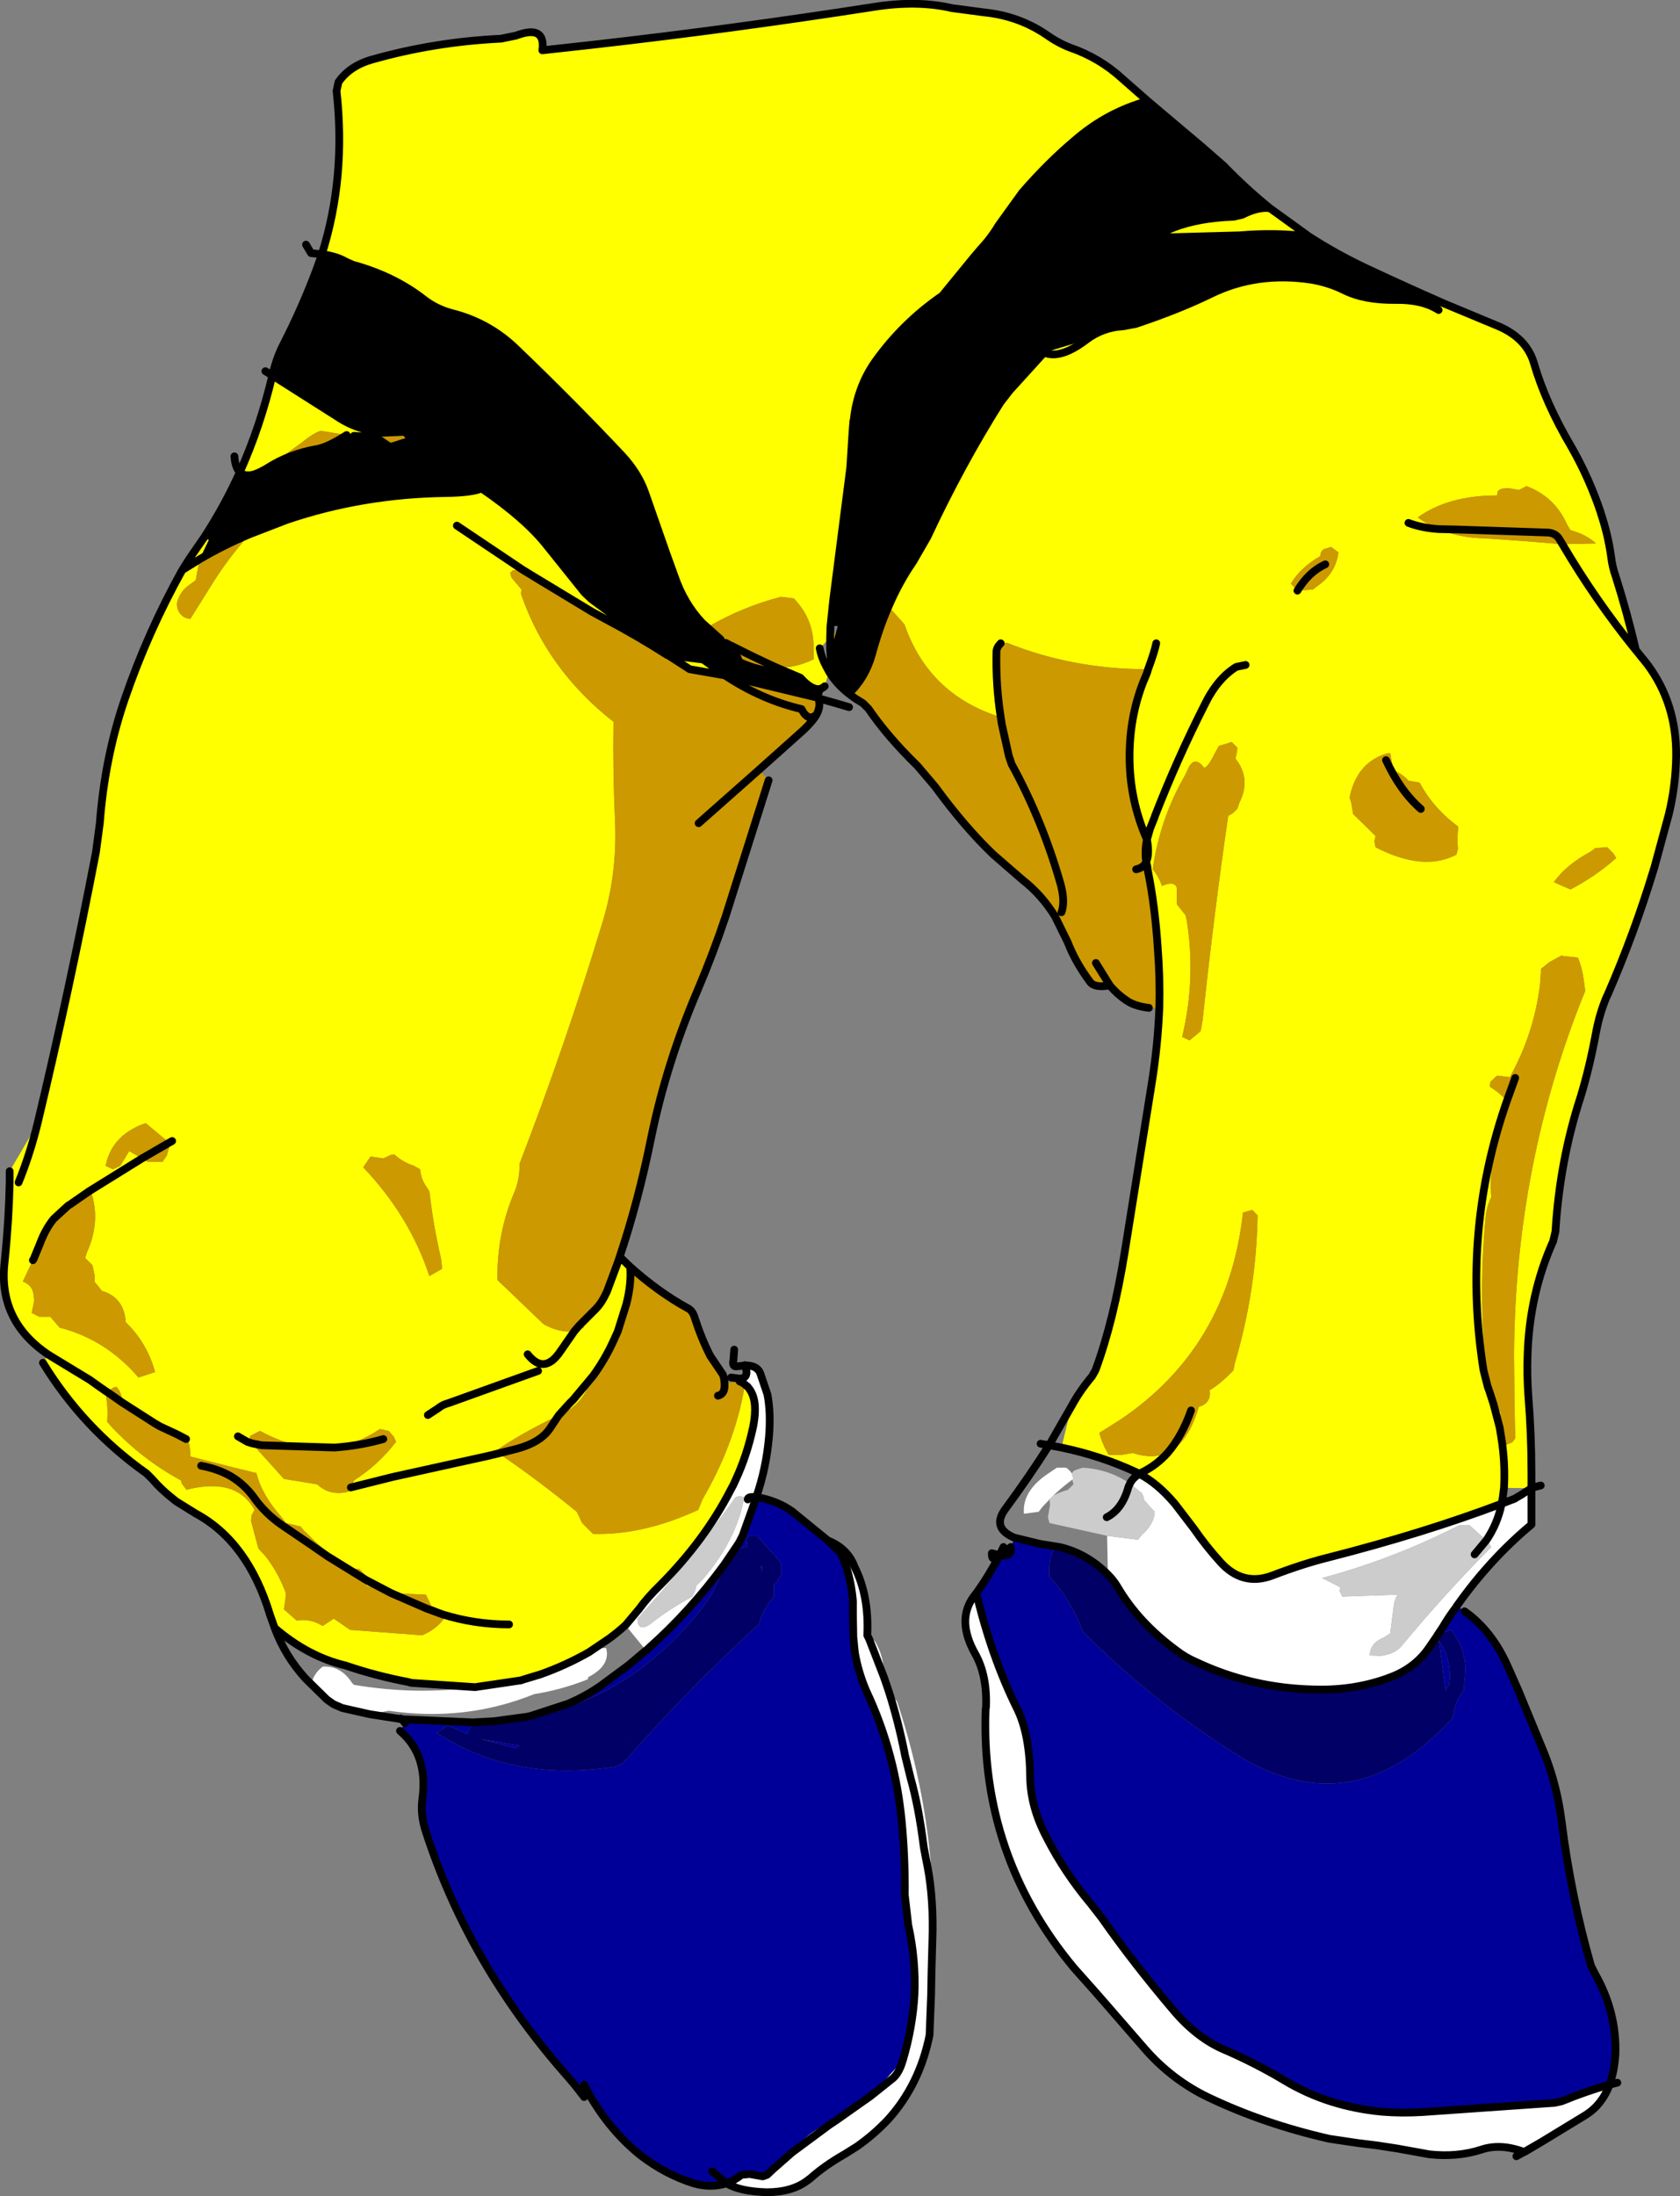
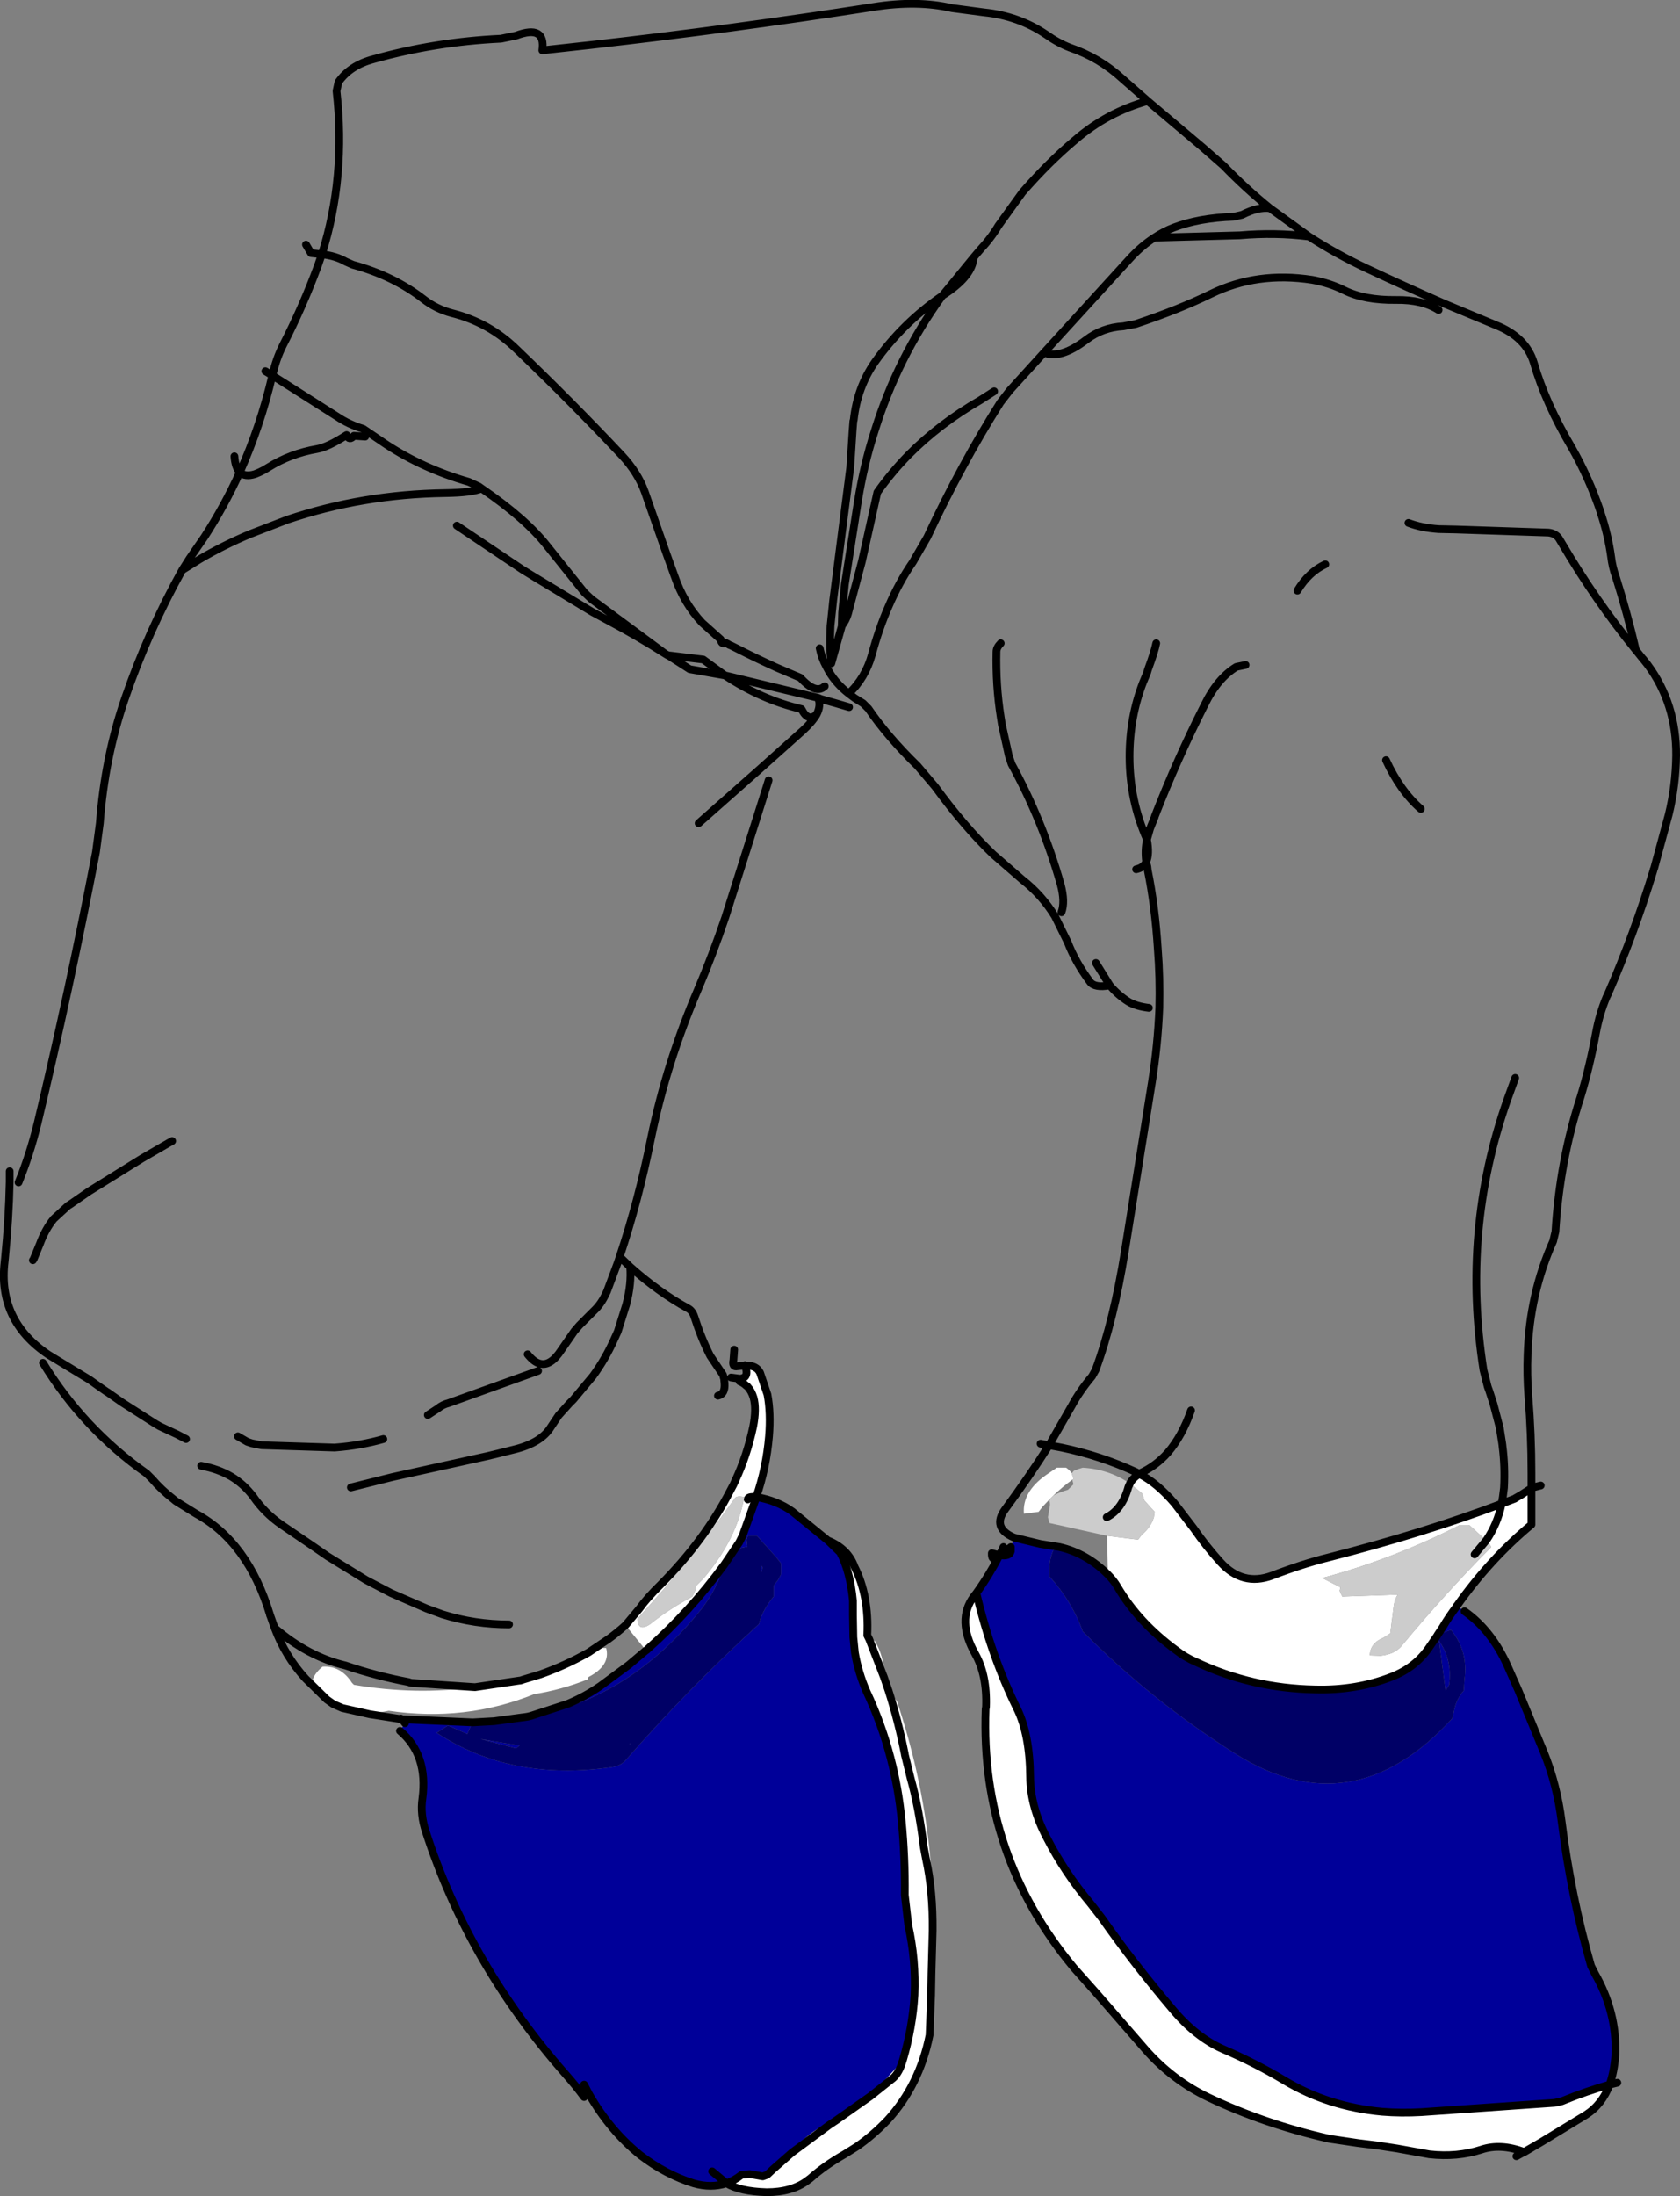
<svg xmlns="http://www.w3.org/2000/svg" height="283.7px" width="217.15px">
  <rect width="100%" height="100%" fill="#808080" stroke="none" />
  <g transform="matrix(1.0, 0.0, 0.0, 1.0, 150.3, 166.95)">
-     <path d="M35.65 -126.9 L36.1 -127.85 36.2 -127.8 43.05 -124.95 Q46.95 -123.4 47.95 -120.1 49.45 -114.9 52.85 -109.15 55.1 -105.2 56.6 -100.75 L56.6 -100.7 Q57.55 -97.9 57.95 -95.0 58.1 -93.7 58.55 -92.45 60.05 -87.7 61.15 -82.95 L61.2 -82.9 62.0 -81.9 62.05 -81.85 62.1 -81.8 62.65 -81.1 Q66.4 -76.05 66.35 -69.35 66.3 -65.45 65.4 -61.75 L63.5 -54.75 63.45 -54.65 63.4 -54.45 Q60.9 -46.25 57.5 -38.45 L57.35 -38.15 Q56.45 -36.0 56.0 -33.6 55.15 -29.0 54.0 -25.25 51.3 -16.95 50.75 -7.85 L50.45 -6.6 Q47.4 0.2 47.15 8.05 47.05 10.65 47.25 13.4 47.65 18.35 47.65 23.35 L47.65 25.3 44.1 25.25 43.95 26.45 43.8 27.3 Q33.75 31.1 21.4 34.25 18.15 35.05 14.1 36.6 10.3 38.0 7.45 34.85 5.55 32.75 4.0 30.5 L1.55 27.3 Q-0.75 24.6 -3.05 23.45 L-3.0 23.4 Q-0.9 22.45 0.65 20.7 -0.9 22.45 -3.0 23.4 L-3.05 23.45 -3.5 23.2 Q-8.05 21.1 -13.1 20.05 L-11.8 14.7 Q-10.75 12.75 -9.15 10.85 L-8.7 10.05 Q-6.35 3.7 -4.9 -5.35 L-1.4 -27.2 Q-0.65 -31.9 -0.45 -36.75 -0.35 -40.55 -0.65 -44.4 -1.0 -49.9 -1.95 -54.55 L-2.0 -55.0 -2.15 -55.6 Q-1.7 -56.6 -2.05 -58.5 L-1.65 -59.9 -1.05 -61.4 -1.05 -61.45 Q1.85 -68.9 5.4 -75.9 7.05 -79.3 9.5 -80.8 L10.7 -81.05 9.5 -80.8 Q7.05 -79.3 5.4 -75.9 1.85 -68.9 -1.05 -61.45 L-1.05 -61.4 -1.65 -59.9 -2.05 -58.5 Q-4.3 -63.6 -4.3 -69.2 -4.3 -74.3 -2.55 -78.8 L-2.05 -80.0 -1.55 -80.1 -1.8 -80.45 -1.9 -80.5 -2.0 -80.5 Q-11.65 -80.5 -20.1 -83.9 L-20.6 -83.9 -20.95 -83.9 -20.95 -83.85 Q-21.5 -83.3 -21.5 -82.75 -21.6 -78.45 -20.95 -74.3 -30.25 -77.2 -33.4 -86.3 L-35.45 -88.6 Q-34.1 -91.75 -32.3 -94.35 L-30.45 -97.55 Q-26.05 -106.95 -21.0 -114.95 L-19.8 -116.5 -15.35 -121.4 Q-13.25 -120.5 -9.9 -123.05 -13.25 -120.5 -15.35 -121.4 L-9.9 -123.05 Q-7.8 -124.65 -5.1 -124.8 L-3.5 -125.1 Q2.05 -126.95 6.25 -129.0 12.2 -131.9 19.3 -130.8 21.55 -130.4 23.45 -129.45 26.05 -128.15 30.15 -128.2 33.55 -128.25 35.65 -126.9 M-0.85 -83.85 Q-1.05 -82.8 -1.9 -80.5 -1.05 -82.8 -0.85 -83.85 M13.85 -140.05 L18.9 -136.4 Q14.55 -136.95 9.95 -136.55 L-1.1 -136.25 Q0.1 -137.05 1.4 -137.55 4.65 -138.8 9.15 -138.95 L10.25 -139.2 Q12.3 -140.25 13.85 -140.05 M-1.95 -153.9 Q-7.2 -152.45 -11.35 -148.85 -14.75 -146.0 -18.15 -142.1 L-21.25 -137.8 Q-22.2 -136.2 -23.6 -134.7 L-24.45 -133.7 Q-24.6 -131.35 -28.05 -129.05 L-28.5 -128.75 Q-33.6 -125.25 -37.2 -120.2 -39.5 -116.9 -39.95 -112.7 L-40.0 -112.55 -40.1 -111.25 -40.4 -106.55 -42.6 -89.45 -42.95 -86.1 -43.0 -84.6 -44.35 -83.2 Q-44.1 -81.95 -43.5 -80.85 L-43.15 -80.2 -43.7 -78.3 Q-44.85 -77.2 -46.85 -79.4 L-49.9 -80.7 Q-47.4 -80.65 -45.1 -81.8 L-45.15 -83.2 Q-45.05 -86.9 -47.7 -89.65 L-49.35 -89.85 Q-54.2 -88.6 -58.65 -86.05 -57.75 -84.65 -56.2 -83.75 L-56.5 -83.9 Q-57.05 -83.65 -57.15 -84.35 L-59.55 -86.5 Q-61.9 -89.0 -63.1 -92.5 L-64.15 -95.4 -66.95 -103.4 Q-67.85 -105.9 -69.95 -108.15 -76.3 -114.9 -83.55 -121.85 -87.1 -125.3 -91.9 -126.5 -93.95 -127.05 -95.55 -128.3 -99.4 -131.3 -104.7 -132.75 L-105.6 -133.15 Q-106.9 -133.9 -108.7 -134.1 -105.55 -144.05 -106.8 -155.2 L-106.55 -156.35 Q-105.05 -158.5 -102.05 -159.3 -94.05 -161.55 -85.55 -161.95 L-83.6 -162.35 Q-79.75 -163.8 -80.2 -160.45 L-73.85 -161.15 Q-55.7 -163.2 -37.4 -166.05 -31.75 -166.95 -27.25 -165.9 L-23.1 -165.35 Q-18.65 -164.9 -15.1 -162.5 -13.55 -161.4 -12.0 -160.8 -8.2 -159.5 -5.25 -156.8 L-1.95 -153.9 M51.65 -96.65 L56.0 -96.75 Q54.65 -97.95 52.7 -98.45 L52.25 -99.2 Q50.65 -102.8 47.0 -104.15 L46.05 -103.65 44.6 -103.9 44.15 -103.85 Q43.65 -103.85 43.3 -103.5 L43.2 -102.95 Q36.9 -102.95 32.95 -100.1 34.2 -99.2 35.65 -98.6 38.35 -97.45 41.75 -97.4 L46.65 -97.05 51.65 -96.65 Q55.95 -89.35 61.15 -82.95 55.95 -89.35 51.65 -96.65 M20.8 -96.0 Q20.4 -95.75 20.35 -95.1 17.85 -93.7 16.55 -91.55 L17.4 -90.65 19.4 -90.8 20.05 -91.3 Q22.35 -92.9 22.7 -95.6 L21.75 -96.3 20.8 -96.0 M52.7 -52.05 Q55.95 -53.75 58.6 -56.1 L58.25 -56.7 57.45 -57.5 56.0 -57.4 Q55.85 -57.45 55.8 -57.3 L55.25 -56.9 Q52.15 -55.25 50.55 -53.0 51.6 -52.5 52.7 -52.05 M33.2 -65.85 L31.75 -66.1 Q30.85 -67.1 29.6 -67.5 L29.65 -68.2 29.4 -69.65 28.9 -69.6 Q25.05 -68.4 24.15 -63.95 L24.35 -63.25 24.6 -61.8 27.5 -58.95 27.35 -58.25 27.5 -57.5 Q33.7 -54.3 37.95 -56.55 L38.15 -57.3 Q38.0 -58.65 38.2 -60.15 34.9 -62.6 33.2 -65.85 M9.65 -70.35 L8.9 -71.1 8.15 -70.85 7.25 -70.6 6.6 -69.4 Q5.85 -67.9 5.35 -67.75 4.05 -69.5 3.2 -67.5 L2.9 -66.85 Q1.25 -64.0 0.2 -60.95 -0.85 -57.9 -1.3 -54.65 -0.55 -53.75 -0.1 -52.5 1.45 -53.2 1.8 -52.3 L1.8 -51.55 1.8 -50.15 2.95 -48.7 3.1 -48.0 Q4.3 -40.5 2.5 -33.0 2.95 -32.8 3.45 -32.55 L4.9 -33.75 5.15 -35.2 Q6.55 -48.4 8.45 -61.55 L9.05 -61.9 9.65 -62.5 9.9 -63.25 Q11.45 -66.35 9.4 -68.95 L9.55 -69.65 9.65 -70.35 M0.65 20.7 Q3.3 19.4 4.65 14.8 6.3 14.3 6.05 12.65 7.6 11.7 9.15 10.05 L9.25 9.35 Q12.1 -0.2 12.25 -9.95 L11.55 -10.65 10.35 -10.3 10.35 -10.2 Q8.4 7.1 -5.5 16.45 L-8.2 18.15 Q-7.85 19.55 -7.0 21.0 L-5.35 21.0 -3.9 20.75 Q-1.3 21.6 0.65 20.7 M43.85 19.4 L43.9 19.75 43.9 19.8 Q44.25 22.5 44.1 25.25 44.25 22.5 43.9 19.8 L43.9 19.75 43.85 19.4 44.05 19.7 44.15 19.8 45.2 19.35 45.55 18.85 45.45 13.85 45.4 8.05 45.4 7.95 Q45.55 -16.7 54.6 -38.95 L54.4 -40.4 Q54.2 -41.95 53.65 -43.25 L51.75 -43.45 51.5 -43.5 49.95 -42.65 48.9 -41.8 48.75 -39.7 Q47.95 -33.35 44.85 -27.8 L43.2 -28.0 42.35 -27.2 42.25 -26.6 43.3 -25.85 44.5 -24.8 Q38.6 -8.0 41.45 10.05 L42.0 12.2 41.45 10.05 Q38.6 -8.0 44.5 -24.8 L44.85 -24.45 44.0 -22.45 Q42.1 -17.4 42.45 -12.3 41.8 -10.95 41.7 -9.45 40.7 1.4 42.0 12.2 L42.25 14.1 42.75 14.45 43.25 14.9 43.65 15.5 43.55 17.5 43.5 17.6 Q43.4 18.6 43.85 19.4 M42.75 14.45 L43.55 17.5 42.75 14.45 M31.75 -99.4 Q33.45 -98.75 35.65 -98.6 33.45 -98.75 31.75 -99.4 M-24.45 -133.7 L-28.5 -128.75 -24.45 -133.7 M-115.1 -118.45 L-106.75 -113.15 Q-105.2 -112.1 -103.35 -111.55 L-101.8 -110.5 -103.1 -110.55 -104.55 -110.65 -105.5 -110.75 -108.85 -111.3 Q-109.95 -110.9 -111.2 -109.85 L-116.15 -106.25 -117.15 -105.55 -117.35 -105.7 Q-118.65 -105.3 -119.3 -105.95 -116.65 -111.85 -115.1 -118.45 M-88.05 -103.85 Q-82.35 -99.95 -79.6 -96.45 L-74.75 -90.4 -73.85 -89.55 -64.25 -82.45 Q-67.85 -84.75 -71.9 -86.9 L-73.75 -87.9 -80.95 -92.25 -81.35 -92.6 -82.75 -93.35 -82.9 -93.45 -84.05 -93.25 -84.35 -92.95 -84.2 -92.35 -82.9 -90.8 -82.95 -90.2 Q-79.6 -80.45 -71.0 -73.7 -71.1 -67.3 -70.8 -60.85 -70.5 -53.95 -72.5 -47.55 -77.25 -31.9 -83.15 -16.6 -83.1 -14.6 -83.85 -12.85 -86.1 -7.55 -86.0 -1.6 L-80.05 4.1 Q-77.9 5.3 -76.05 5.0 L-74.8 4.55 -75.4 4.25 -73.65 2.5 -73.5 2.35 Q-72.6 1.5 -72.0 0.2 L-71.85 -0.1 -70.45 -3.85 -70.2 -4.6 -68.85 -3.3 Q-68.65 -1.15 -69.35 1.55 L-70.45 5.05 -70.95 6.15 Q-72.05 8.6 -73.65 10.8 L-74.2 12.05 Q-75.3 14.6 -77.75 15.75 L-78.1 15.9 Q-82.85 18.15 -86.25 20.5 L-85.85 20.8 Q-80.95 24.1 -75.75 28.35 L-75.05 29.8 -73.65 31.2 Q-67.2 31.4 -60.05 28.1 L-59.5 26.75 Q-55.35 19.6 -54.1 12.4 L-53.7 12.15 Q-53.15 12.75 -52.9 13.6 -52.5 15.05 -52.95 17.35 -53.75 21.1 -55.25 24.3 L-55.5 24.85 -55.9 25.6 Q-59.2 32.0 -64.9 37.75 -66.65 39.45 -67.65 40.85 L-69.45 43.0 Q-70.5 43.95 -71.6 44.75 L-74.2 46.5 Q-81.35 49.95 -88.9 51.0 L-97.1 50.45 -97.35 50.4 -97.45 50.35 Q-101.7 49.55 -105.65 48.2 -110.5 47.05 -114.8 43.35 L-115.35 41.8 -115.4 41.7 -115.4 41.65 Q-118.25 32.25 -124.95 28.6 L-127.45 27.05 -127.6 26.95 -127.9 26.7 Q-129.45 25.5 -130.65 24.1 L-131.35 23.4 Q-139.55 17.6 -144.75 9.1 L-144.05 8.05 Q-150.6 3.65 -149.7 -3.95 L-149.65 -4.45 Q-149.15 -9.45 -149.05 -14.25 L-149.05 -15.65 -145.45 -21.8 Q-141.35 -38.95 -137.9 -56.85 L-137.4 -60.6 Q-136.75 -69.15 -134.15 -76.7 -131.2 -85.3 -126.75 -93.3 L-124.5 -94.7 -126.75 -93.3 -125.8 -94.8 -123.9 -97.55 -123.3 -97.2 -124.5 -94.7 -125.0 -92.0 -125.95 -91.3 Q-127.05 -90.5 -127.4 -89.15 -127.55 -87.95 -126.55 -87.25 -126.2 -87.05 -125.7 -87.0 L-123.1 -91.15 Q-120.8 -94.9 -118.0 -97.95 L-113.2 -99.8 Q-103.45 -103.1 -92.75 -103.25 -89.3 -103.3 -88.05 -103.85 M-63.95 -82.3 L-59.4 -81.75 -56.6 -79.7 -61.15 -80.5 -63.95 -82.3 M-44.55 -76.8 L-44.2 -76.7 -44.2 -76.65 -44.55 -76.8 M-116.15 -106.25 Q-116.8 -105.9 -117.35 -105.7 -116.8 -105.9 -116.15 -106.25 M-91.25 -99.05 L-82.75 -93.35 -91.25 -99.05 M-147.9 -14.2 Q-146.45 -17.75 -145.45 -21.8 -146.45 -17.75 -147.9 -14.2 M-136.4 12.9 L-136.5 12.85 -137.65 12.05 -138.7 11.3 -143.15 8.6 -144.05 8.05 -143.15 8.6 -138.7 11.3 -137.65 12.05 -136.5 12.85 -136.4 12.9 -136.45 12.9 -136.65 13.15 Q-136.3 14.85 -136.45 16.7 L-135.9 17.35 Q-131.9 21.6 -126.9 24.3 L-126.8 24.7 -126.2 25.5 Q-119.75 23.85 -117.4 28.1 L-117.8 28.85 -117.85 29.55 -116.9 33.1 -116.1 33.95 Q-114.4 36.05 -113.35 38.85 L-113.4 39.55 -113.6 40.95 -111.95 42.4 Q-110.15 42.1 -108.6 43.1 L-107.15 42.15 -105.05 43.6 -95.75 44.3 Q-94.0 43.6 -92.9 42.15 L-93.1 41.6 Q-93.5 40.85 -94.55 40.5 L-95.25 39.05 -99.75 38.85 -103.0 37.15 -99.75 38.85 -102.9 37.9 -103.0 37.15 -103.15 36.45 -103.85 35.75 Q-104.7 35.75 -105.3 35.35 -108.3 33.6 -110.65 31.1 L-111.0 30.8 -111.45 30.25 -113.35 29.8 -113.9 29.05 Q-116.5 26.1 -117.15 23.35 L-119.15 22.85 -119.2 22.85 -125.7 21.2 -125.7 20.5 -125.95 19.1 -126.25 18.95 -127.4 18.35 -130.25 16.95 -134.55 14.2 -130.25 16.95 -134.55 14.8 -134.55 14.3 -134.55 14.2 Q-134.5 13.0 -135.25 12.2 L-135.65 12.3 -136.4 12.9 M-84.5 42.9 Q-88.95 42.9 -93.1 41.6 -88.95 42.9 -84.5 42.9 M-146.05 -4.15 L-147.35 -1.4 Q-145.95 -0.85 -145.95 0.55 -145.85 0.85 -145.9 1.2 L-146.2 2.65 -145.25 3.15 -143.8 3.15 -142.6 4.55 Q-136.6 6.1 -132.4 11.0 L-130.25 10.3 Q-131.3 6.5 -134.05 3.85 -134.25 0.65 -137.15 -0.2 L-137.45 -0.6 -138.1 -1.4 -138.05 -2.1 -138.35 -3.5 -139.3 -4.45 -139.05 -5.2 Q-137.25 -9.2 -138.55 -13.05 L-138.8 -13.05 -139.05 -13.0 -140.0 -12.8 -141.25 -11.35 -141.5 -11.2 -143.35 -9.5 Q-144.45 -8.15 -145.15 -6.25 L-145.95 -4.3 -145.15 -6.25 Q-144.45 -8.15 -143.35 -9.5 L-141.5 -11.2 -141.25 -11.35 Q-144.0 -8.1 -145.95 -4.3 L-146.05 -4.15 M-131.95 -17.3 L-138.8 -13.05 -131.95 -17.3 -131.2 -16.85 -129.3 -16.85 -128.75 -17.65 -128.35 -19.0 -128.5 -19.3 -128.7 -19.55 -131.45 -21.85 Q-132.3 -21.6 -133.0 -21.2 -136.0 -19.6 -136.65 -16.35 L-135.7 -15.9 -134.75 -16.35 -134.3 -17.1 -133.6 -18.25 -131.95 -17.3 M-128.05 -19.55 L-128.5 -19.3 -128.05 -19.55 M-102.4 -17.55 L-103.35 -16.15 Q-97.35 -9.85 -94.8 -2.1 L-93.15 -3.05 -93.3 -4.4 Q-94.3 -8.65 -94.8 -13.05 L-95.25 -13.75 Q-95.9 -14.7 -96.0 -15.9 L-96.8 -16.35 Q-98.3 -16.85 -99.3 -17.8 L-99.8 -17.75 -100.75 -17.3 -102.4 -17.55 M-20.7 -72.9 L-21.0 -72.85 -20.8 -73.35 -20.7 -72.9 M-55.6 -83.45 L-55.05 -83.2 -55.0 -83.15 -55.6 -83.45 M-82.1 8.0 Q-81.3 9.0 -80.55 9.2 -79.15 9.6 -77.75 7.45 L-76.05 5.0 -77.75 7.45 Q-79.15 9.6 -80.55 9.2 -81.3 9.0 -82.1 8.0 M-104.95 25.2 L-99.55 23.85 -87.3 21.15 -85.85 20.8 -87.3 21.15 -99.55 23.85 -104.95 25.2 -104.85 25.0 -104.55 24.3 Q-101.4 22.3 -99.1 19.3 L-99.4 18.65 -100.05 17.9 -101.2 17.65 Q-108.25 22.45 -116.7 17.9 L-117.95 18.55 -118.1 19.1 -117.75 19.5 -113.6 24.1 -109.3 24.8 Q-107.65 26.35 -105.25 25.75 L-104.95 25.2 M-119.55 18.6 L-118.35 19.3 -117.75 19.5 -118.35 19.3 -119.55 18.6 M-73.65 10.8 L-76.2 13.85 -76.7 14.35 -78.1 15.9 -76.7 14.35 -76.2 13.85 -73.65 10.8 M-80.75 10.15 L-92.3 14.3 Q-93.1 14.5 -93.7 15.0 L-95.0 15.85 -93.7 15.0 Q-93.1 14.5 -92.3 14.3 L-80.75 10.15" fill="#ffff00" fill-rule="evenodd" stroke="none" />
    <path d="M-3.05 23.45 Q-0.75 24.6 1.55 27.3 L4.0 30.5 Q5.55 32.75 7.45 34.85 10.3 38.0 14.1 36.6 18.15 35.05 21.4 34.25 33.75 31.1 43.8 27.3 L45.5 26.65 45.55 26.6 46.25 26.2 47.65 25.3 47.65 30.0 Q42.3 34.45 38.05 40.45 L38.0 40.5 38.0 40.55 Q37.0 41.85 36.15 43.3 L35.55 44.2 35.35 44.3 35.4 44.45 34.3 46.05 Q32.55 48.5 29.6 49.65 25.0 51.45 19.65 51.3 11.5 51.15 4.3 47.75 2.9 47.15 1.75 46.25 -3.15 42.65 -5.85 38.05 -6.35 37.2 -7.1 36.45 L-7.2 31.45 -3.2 31.95 -2.7 31.3 Q-1.55 30.35 -1.15 29.05 L-1.05 28.35 -1.65 27.7 -2.4 26.85 -2.5 26.45 -2.7 25.95 -4.25 24.7 Q-3.9 24.0 -3.05 23.45 M41.8 32.05 L39.6 30.05 39.15 30.05 38.4 30.05 Q29.65 34.5 20.6 36.9 L22.95 38.1 22.85 38.55 23.2 39.3 30.35 39.05 Q29.95 39.75 29.85 40.5 L29.4 44.05 28.55 44.6 Q26.8 45.3 26.75 46.9 L28.15 46.95 Q29.95 46.75 30.85 45.7 36.4 39.0 42.45 32.9 L42.1 32.3 41.8 32.05 Q43.25 29.95 43.8 27.3 43.25 29.95 41.8 32.05 M-24.1 38.85 Q-22.15 47.1 -18.8 53.85 -17.2 57.15 -17.15 62.6 -17.1 66.5 -15.0 70.45 -12.7 74.95 -9.3 79.0 L-7.9 80.8 Q-3.8 86.65 1.25 92.6 4.25 96.2 7.75 97.75 11.95 99.55 15.7 101.8 21.35 105.2 28.35 105.85 30.8 106.05 33.45 105.9 L50.65 104.7 51.55 104.5 Q54.85 103.15 57.75 102.35 56.8 104.9 54.7 106.25 L48.95 109.75 46.7 111.05 Q43.65 109.9 41.15 110.75 38.05 111.75 34.45 111.35 L30.3 110.6 27.7 110.2 25.25 109.9 21.55 109.35 Q13.15 107.45 5.9 104.0 1.2 101.75 -2.3 97.75 L-6.95 92.4 -8.65 90.45 -11.5 87.25 Q-23.6 72.7 -22.9 53.85 L-22.85 53.55 Q-22.7 49.45 -24.25 46.7 -26.7 42.35 -24.45 39.3 L-24.1 38.85 M-54.7 11.5 L-54.7 11.15 Q-53.4 11.1 -54.0 9.45 -52.5 9.4 -52.05 10.4 L-51.1 13.2 Q-50.65 15.6 -50.9 18.6 -51.25 22.7 -52.55 26.45 L-52.55 26.5 -52.6 26.65 -54.3 31.4 -54.75 32.3 -55.35 33.2 Q-56.1 33.55 -56.5 34.3 L-56.7 35.2 Q-61.1 41.2 -66.45 45.95 L-66.7 46.2 -66.8 46.25 -69.45 43.0 -67.65 40.85 Q-66.65 39.45 -64.9 37.75 -59.2 32.0 -55.9 25.6 L-55.5 24.85 -55.25 24.3 Q-53.75 21.1 -52.95 17.35 -52.5 15.05 -52.9 13.6 -53.15 12.75 -53.7 12.15 L-53.85 12.05 Q-54.2 11.7 -54.7 11.5 M-14.6 26.7 L-15.55 27.7 -16.05 28.35 -17.95 28.6 Q-18.2 25.8 -15.1 23.6 L-13.7 22.65 -12.95 22.65 -12.5 22.65 Q-12.05 22.95 -11.75 23.4 L-11.75 23.45 -11.55 24.1 -11.7 24.2 Q-13.0 25.15 -14.15 26.25 L-14.6 26.7 M-43.3 32.05 Q-40.7 33.1 -39.85 35.45 -37.95 39.2 -38.2 44.3 L-37.95 44.8 -37.25 45.0 Q-36.05 46.95 -36.05 49.3 L-36.05 49.7 -35.45 51.45 -34.9 52.15 -34.35 52.85 Q-28.6 70.15 -29.9 88.0 L-29.95 90.8 -30.15 95.95 Q-31.45 102.4 -35.55 106.9 -37.4 108.85 -39.55 110.35 L-39.85 110.65 Q-43.1 112.35 -45.8 114.7 L-45.95 114.75 Q-47.95 116.25 -51.2 116.25 -54.65 116.15 -56.4 115.1 -55.4 114.75 -54.45 114.0 L-53.4 113.9 -51.7 114.2 -51.15 114.0 -50.35 113.25 -47.9 111.1 -43.1 107.55 -42.2 106.95 -43.1 107.55 -47.9 111.1 Q-45.7 108.1 -42.2 106.95 L-37.8 103.85 -34.85 101.5 Q-34.2 100.9 -33.8 99.8 L-33.6 99.2 -33.8 99.8 Q-34.2 100.9 -34.85 101.5 L-37.8 103.85 -33.6 99.2 Q-32.35 95.0 -32.1 90.8 -31.9 86.25 -32.9 81.75 L-33.35 77.85 Q-33.3 73.0 -33.75 68.3 -34.15 64.1 -35.2 60.1 -36.35 55.7 -38.3 51.55 -39.35 49.15 -39.8 46.55 L-40.0 44.55 -39.8 46.55 Q-40.4 45.7 -40.05 44.65 L-40.0 44.55 -40.05 41.7 -40.05 39.85 Q-40.4 36.1 -41.7 33.6 L-43.3 32.05 M-102.5 54.5 Q-105.2 54.7 -107.65 53.35 L-108.05 52.6 -107.2 53.2 -106.05 53.7 -102.5 54.5 -106.05 53.7 -107.2 53.2 -108.05 52.6 -108.1 51.9 -110.0 50.5 Q-109.8 49.3 -108.6 48.35 -106.25 48.2 -104.8 50.45 L-104.55 50.7 Q-96.55 52.05 -88.9 51.0 L-83.15 50.15 -83.05 50.15 -82.6 50.0 -80.45 49.35 Q-77.2 48.2 -74.2 46.5 L-73.15 45.95 -72.45 45.95 -71.95 45.95 Q-71.35 48.2 -74.25 49.7 L-74.35 50.0 Q-77.75 51.35 -81.25 51.9 -90.15 55.5 -100.05 54.05 L-102.5 54.5 M-53.65 26.75 Q-53.65 26.35 -52.6 26.45 L-52.55 26.45 -52.6 26.45 Q-53.65 26.35 -53.65 26.75 M-74.2 46.5 Q-77.2 48.2 -80.45 49.35 L-82.6 50.0 -83.05 50.15 -83.15 50.15 -88.9 51.0 Q-81.35 49.95 -74.2 46.5 M-66.25 42.85 Q-63.8 40.9 -60.8 39.3 L-60.45 38.55 -60.3 37.9 -59.45 37.05 Q-55.1 32.0 -54.1 26.45 -55.1 26.2 -55.35 26.65 -61.25 34.9 -67.9 42.15 -67.85 43.95 -66.25 42.85 M-37.95 44.8 L-36.05 49.7 -37.95 44.8 M-29.9 88.0 L-29.75 82.45 Q-29.7 77.35 -30.6 73.25 L-30.9 71.65 Q-31.55 66.45 -32.6 62.75 L-33.35 59.7 -33.35 59.65 Q-34.2 55.35 -35.45 51.45 -34.2 55.35 -33.35 59.65 L-33.35 59.7 -32.6 62.75 Q-31.55 66.45 -30.9 71.65 L-30.6 73.25 Q-29.7 77.35 -29.75 82.45 L-29.9 88.0 M-45.95 114.75 L-45.55 114.45 Q-43.7 112.8 -41.15 111.35 L-39.55 110.35 -41.15 111.35 Q-43.7 112.8 -45.55 114.45 L-45.95 114.75" fill="#ffffff" fill-rule="evenodd" stroke="none" />
    <path d="M38.0 40.5 L39.0 41.2 Q42.55 43.7 44.6 48.35 L45.95 51.4 49.25 59.4 51.55 68.35 Q52.75 77.95 55.35 87.0 L55.85 88.0 Q58.7 93.0 58.5 98.45 58.35 100.65 57.75 102.35 54.85 103.15 51.55 104.5 L50.65 104.7 33.45 105.9 Q30.8 106.05 28.35 105.85 21.35 105.2 15.7 101.8 11.95 99.55 7.75 97.75 4.25 96.2 1.25 92.6 -3.8 86.65 -7.9 80.8 L-9.3 79.0 Q-12.7 74.95 -15.0 70.45 -17.1 66.5 -17.15 62.6 -17.2 57.15 -18.8 53.85 -22.15 47.1 -24.1 38.85 -22.45 36.55 -21.1 33.95 -19.8 34.15 -19.65 33.45 L-19.65 32.9 -19.15 31.7 -15.85 32.5 -13.35 32.9 -13.45 33.1 -14.15 33.3 Q-14.8 34.75 -14.65 36.7 -11.75 39.9 -10.35 43.8 -1.45 52.75 9.3 59.55 24.5 69.2 37.45 55.0 L37.6 54.3 Q37.85 52.65 38.9 51.45 L39.0 50.0 Q39.5 46.35 37.25 43.6 L35.55 44.2 36.15 43.3 Q37.0 41.85 38.0 40.55 L38.0 40.5 M37.0 50.7 L36.55 51.45 35.7 45.0 Q37.45 47.55 37.0 50.7 M-56.4 115.1 Q-58.4 115.75 -60.65 115.1 -64.3 113.95 -67.55 111.45 -71.45 108.3 -74.15 103.6 L-74.8 103.95 Q-75.95 102.4 -77.2 101.0 -89.7 86.8 -95.25 69.7 -96.0 67.45 -95.7 65.4 -94.95 59.75 -98.6 56.65 L-97.95 55.65 -98.3 55.2 -98.35 55.15 -98.3 55.15 -89.2 55.55 -89.4 55.9 -89.9 57.05 -92.4 55.95 -93.85 56.9 Q-84.25 63.2 -71.3 61.35 -70.05 61.2 -69.35 60.35 -61.4 51.25 -52.2 42.85 L-52.0 42.15 Q-51.4 40.6 -50.3 39.3 L-50.3 38.6 -50.3 37.9 -49.7 37.1 -49.35 36.45 -49.35 35.75 -49.35 35.0 -49.9 34.3 -52.45 31.45 -52.95 31.45 -53.65 31.45 -53.8 31.95 -53.7 32.85 -55.35 33.2 -54.75 32.3 -54.3 31.4 -52.6 26.65 -52.55 26.5 -52.55 26.45 -52.5 26.45 Q-49.85 26.9 -47.9 28.3 L-43.3 32.05 -41.7 33.6 Q-40.4 36.1 -40.05 39.85 L-40.05 41.7 -40.0 44.55 -40.05 44.65 Q-40.4 45.7 -39.8 46.55 -39.35 49.15 -38.3 51.55 -36.35 55.7 -35.2 60.1 -34.15 64.1 -33.75 68.3 -33.3 73.0 -33.35 77.85 L-32.9 81.75 Q-31.9 86.25 -32.1 90.8 -32.35 95.0 -33.6 99.2 L-37.8 103.85 -42.2 106.95 Q-45.7 108.1 -47.9 111.1 L-50.35 113.25 -51.15 114.0 -51.7 114.2 -53.4 113.9 -54.45 114.0 Q-55.4 114.75 -56.4 115.1 L-57.35 114.3 -58.25 113.55 -57.35 114.3 -56.4 115.1 M-66.8 46.25 L-66.7 46.2 -66.45 45.95 Q-61.1 41.2 -56.7 35.2 -57.6 38.25 -59.55 40.8 -69.25 53.0 -82.7 54.9 L-82.35 54.85 -82.05 54.8 -81.65 54.7 -76.9 53.15 Q-74.65 52.2 -72.7 50.85 L-69.05 48.15 -66.8 46.25 M-68.95 58.35 L-68.85 58.25 -68.85 58.35 -68.95 58.35 M-51.95 35.3 L-51.75 35.5 -51.85 36.15 -51.95 35.3 M-83.15 58.55 L-83.6 58.9 -88.2 57.7 -83.15 58.55 M-74.8 102.35 L-74.15 103.6 -74.8 102.35" fill="#000099" fill-rule="evenodd" stroke="none" />
    <path d="M-7.1 36.45 Q-6.35 37.2 -5.85 38.05 -3.15 42.65 1.75 46.25 2.9 47.15 4.3 47.75 11.5 51.15 19.65 51.3 25.0 51.45 29.6 49.65 32.55 48.5 34.3 46.05 L35.4 44.45 35.55 44.2 35.4 44.45 35.35 44.3 35.55 44.2 37.25 43.6 Q39.5 46.35 39.0 50.0 L38.9 51.45 Q37.85 52.65 37.6 54.3 L37.45 55.0 Q24.5 69.2 9.3 59.55 -1.45 52.75 -10.35 43.8 -11.75 39.9 -14.65 36.7 -14.8 34.75 -14.15 33.3 L-13.45 33.1 -13.35 32.9 Q-9.85 33.7 -7.1 36.45 M37.0 50.7 Q37.45 47.55 35.7 45.0 L36.55 51.45 37.0 50.7 M-55.35 33.2 L-53.7 32.85 -53.8 31.95 -53.65 31.45 -52.95 31.45 -52.45 31.45 -49.9 34.3 -49.35 35.0 -49.35 35.75 -49.35 36.45 -49.7 37.1 -50.3 37.9 -50.3 38.6 -50.3 39.3 Q-51.4 40.6 -52.0 42.15 L-52.2 42.85 Q-61.4 51.25 -69.35 60.35 -70.05 61.2 -71.3 61.35 -84.25 63.2 -93.85 56.9 L-92.4 55.95 -89.9 57.05 -89.4 55.9 -89.2 55.55 -86.45 55.4 -82.75 54.9 -86.45 55.4 -89.2 55.55 -89.1 55.25 -82.75 54.9 -82.7 54.9 Q-69.25 53.0 -59.55 40.8 -57.6 38.25 -56.7 35.2 L-56.5 34.3 Q-56.1 33.55 -55.35 33.2 L-56.7 35.2 -55.35 33.2 M-51.95 35.3 L-51.85 36.15 -51.75 35.5 -51.95 35.3 M-68.95 58.35 L-68.85 58.35 -68.85 58.25 -68.95 58.35 M-83.15 58.55 L-88.2 57.7 -83.6 58.9 -83.15 58.55" fill="#000066" fill-rule="evenodd" stroke="none" />
-     <path d="M-35.45 -88.6 L-33.4 -86.3 Q-30.25 -77.2 -20.95 -74.3 -21.6 -78.45 -21.5 -82.75 -21.5 -83.3 -20.95 -83.85 L-20.95 -83.9 -20.6 -83.9 -20.1 -83.9 Q-11.65 -80.5 -2.0 -80.5 L-1.9 -80.5 -2.05 -80.0 -1.9 -80.5 -1.8 -80.45 -1.55 -80.1 -2.05 -80.0 -2.55 -78.8 Q-4.3 -74.3 -4.3 -69.2 -4.3 -63.6 -2.05 -58.5 -2.35 -57.1 -2.15 -55.6 L-2.0 -55.0 -1.95 -54.55 Q-1.0 -49.9 -0.65 -44.4 -0.35 -40.55 -0.45 -36.75 L-1.8 -36.75 Q-3.45 -36.95 -4.45 -37.55 -5.8 -38.4 -6.85 -39.65 -8.8 -39.3 -9.4 -40.1 -11.3 -42.65 -12.3 -45.25 L-13.95 -48.6 Q-15.65 -51.35 -18.15 -53.3 L-21.95 -56.6 Q-25.65 -60.15 -29.45 -65.35 L-31.7 -68.0 Q-35.6 -71.8 -38.05 -75.4 L-38.75 -76.1 -39.8 -76.75 -40.6 -77.35 Q-38.45 -79.35 -37.6 -82.4 -36.7 -85.75 -35.45 -88.6 M-41.45 -87.8 L-40.7 -87.65 Q-40.95 -86.8 -41.5 -86.1 L-41.45 -87.8 M35.65 -98.6 Q34.2 -99.2 32.95 -100.1 36.9 -102.95 43.2 -102.95 L43.3 -103.5 Q43.65 -103.85 44.15 -103.85 L44.6 -103.9 46.05 -103.65 47.0 -104.15 Q50.65 -102.8 52.25 -99.2 L52.7 -98.45 Q54.65 -97.95 56.0 -96.75 L51.65 -96.65 51.2 -97.4 Q50.75 -98.05 49.85 -98.15 L37.95 -98.55 35.65 -98.6 37.95 -98.55 49.85 -98.15 Q50.75 -98.05 51.2 -97.4 L51.65 -96.65 46.65 -97.05 41.75 -97.4 Q38.35 -97.45 35.65 -98.6 M52.7 -52.05 Q51.6 -52.5 50.55 -53.0 52.15 -55.25 55.25 -56.9 L55.8 -57.3 Q55.85 -57.45 56.0 -57.4 L57.45 -57.5 58.25 -56.7 58.6 -56.1 Q55.95 -53.75 52.7 -52.05 M20.8 -96.0 L21.75 -96.3 22.7 -95.6 Q22.35 -92.9 20.05 -91.3 L19.4 -90.8 17.4 -90.65 16.55 -91.55 Q17.85 -93.7 20.35 -95.1 20.4 -95.75 20.8 -96.0 M9.65 -70.35 L9.55 -69.65 9.4 -68.95 Q11.45 -66.35 9.9 -63.25 L9.65 -62.5 9.05 -61.9 8.45 -61.55 Q6.55 -48.4 5.15 -35.2 L4.9 -33.75 3.45 -32.55 Q2.95 -32.8 2.5 -33.0 4.3 -40.5 3.1 -48.0 L2.95 -48.7 1.8 -50.15 1.8 -51.55 1.8 -52.3 Q1.45 -53.2 -0.1 -52.5 -0.55 -53.75 -1.3 -54.65 -0.85 -57.9 0.2 -60.95 1.25 -64.0 2.9 -66.85 L3.2 -67.5 Q4.05 -69.5 5.35 -67.75 5.85 -67.9 6.6 -69.4 L7.25 -70.6 8.15 -70.85 8.9 -71.1 9.65 -70.35 M33.2 -65.85 Q34.9 -62.6 38.2 -60.15 38.0 -58.65 38.15 -57.3 L37.95 -56.55 Q33.7 -54.3 27.5 -57.5 L27.35 -58.25 27.5 -58.95 24.6 -61.8 24.35 -63.25 24.15 -63.95 Q25.05 -68.4 28.9 -69.6 L29.4 -69.65 29.65 -68.2 29.6 -67.5 Q30.85 -67.1 31.75 -66.1 L33.2 -65.85 M21.0 -94.05 Q18.85 -93.05 17.4 -90.65 18.85 -93.05 21.0 -94.05 M33.35 -62.45 Q30.7 -64.75 28.85 -68.75 30.7 -64.75 33.35 -62.45 M0.65 20.7 Q-1.3 21.6 -3.9 20.75 L-5.35 21.0 -7.0 21.0 Q-7.85 19.55 -8.2 18.15 L-5.5 16.45 Q8.4 7.1 10.35 -10.2 L10.35 -10.3 11.55 -10.65 12.25 -9.95 Q12.1 -0.2 9.25 9.35 L9.15 10.05 Q7.6 11.7 6.05 12.65 6.3 14.3 4.65 14.8 3.3 19.4 0.65 20.7 2.5 18.55 3.65 15.25 2.5 18.55 0.65 20.7 M43.85 19.4 Q43.4 18.6 43.5 17.6 L43.55 17.5 43.85 19.4 43.55 17.5 43.65 15.5 43.25 14.9 42.75 14.45 42.25 14.1 42.0 12.2 42.2 12.75 42.75 14.45 42.2 12.75 42.0 12.2 Q40.7 1.4 41.7 -9.45 41.8 -10.95 42.45 -12.3 42.1 -17.4 44.0 -22.45 L44.85 -24.45 44.5 -24.8 43.3 -25.85 42.25 -26.6 42.35 -27.2 43.2 -28.0 44.85 -27.8 Q47.95 -33.35 48.75 -39.7 L48.9 -41.8 49.95 -42.65 51.5 -43.5 51.75 -43.45 53.65 -43.25 Q54.2 -41.95 54.4 -40.4 L54.6 -38.95 Q45.55 -16.7 45.4 7.95 L45.4 8.05 45.45 13.85 45.55 18.85 45.2 19.35 44.15 19.8 44.05 19.7 43.85 19.4 M45.55 -27.7 L45.15 -26.6 44.5 -24.8 45.15 -26.6 45.55 -27.7 M-56.2 -83.75 Q-57.75 -84.65 -58.65 -86.05 -54.2 -88.6 -49.35 -89.85 L-47.7 -89.65 Q-45.05 -86.9 -45.15 -83.2 L-45.1 -81.8 Q-47.4 -80.65 -49.9 -80.7 -52.65 -81.95 -55.0 -83.15 -52.65 -81.95 -49.9 -80.7 -52.1 -80.8 -54.35 -81.8 L-54.65 -82.5 -55.0 -83.15 -55.05 -83.2 -55.6 -83.45 -55.7 -83.5 -55.8 -83.55 -56.05 -83.65 -56.2 -83.75 M-101.8 -110.5 L-98.35 -110.65 Q-98.15 -110.75 -97.9 -110.35 L-100.4 -109.55 -101.8 -110.5 M-64.25 -82.45 L-63.95 -82.3 -64.0 -82.3 -64.25 -82.45 -64.0 -82.3 -63.95 -82.3 -61.15 -80.5 -56.6 -79.7 -44.55 -76.8 Q-44.15 -75.8 -44.75 -74.65 -45.85 -73.65 -46.7 -75.35 -51.85 -76.55 -56.6 -79.7 -51.85 -76.55 -46.7 -75.35 -45.85 -73.65 -44.75 -74.65 -45.3 -73.7 -46.55 -72.55 L-52.2 -67.5 -60.0 -60.6 -52.2 -67.5 -50.95 -66.15 -56.55 -48.45 Q-58.15 -43.7 -60.1 -39.1 -64.15 -29.65 -66.15 -19.9 -67.8 -11.75 -70.2 -4.6 L-70.45 -3.85 -71.85 -0.1 -72.0 0.2 Q-72.6 1.5 -73.5 2.35 L-73.65 2.5 -75.4 4.25 -74.8 4.55 -76.05 5.0 Q-77.9 5.3 -80.05 4.1 L-86.0 -1.6 Q-86.1 -7.55 -83.85 -12.85 -83.1 -14.6 -83.15 -16.6 -77.25 -31.9 -72.5 -47.55 -70.5 -53.95 -70.8 -60.85 -71.1 -67.3 -71.0 -73.7 -79.6 -80.45 -82.95 -90.2 L-82.9 -90.8 -84.2 -92.35 -84.35 -92.95 -84.05 -93.25 -82.9 -93.45 -82.75 -93.35 -81.35 -92.6 -80.95 -92.25 -73.75 -87.9 -71.9 -86.9 Q-67.85 -84.75 -64.25 -82.45 M-116.15 -106.25 L-111.2 -109.85 Q-109.95 -110.9 -108.85 -111.3 L-105.5 -110.75 -104.55 -110.65 Q-105.15 -109.95 -105.5 -110.75 -107.9 -109.2 -109.3 -108.95 -112.8 -108.35 -115.65 -106.55 L-116.15 -106.25 M-124.5 -94.7 Q-121.45 -96.5 -118.0 -97.95 -120.8 -94.9 -123.1 -91.15 L-125.7 -87.0 Q-126.2 -87.05 -126.55 -87.25 -127.55 -87.95 -127.4 -89.15 -127.05 -90.5 -125.95 -91.3 L-125.0 -92.0 -124.5 -94.7 M-136.4 12.9 L-135.65 12.3 -135.25 12.2 Q-134.5 13.0 -134.55 14.2 L-136.4 12.9 -134.55 14.2 -134.55 14.3 -134.55 14.8 -130.25 16.95 -127.4 18.35 -126.25 18.95 -125.95 19.1 -125.7 20.5 -125.7 21.2 -119.2 22.85 -119.15 22.85 -117.15 23.35 Q-116.5 26.1 -113.9 29.05 L-113.35 29.8 -111.45 30.25 -111.0 30.8 -110.65 31.1 Q-108.3 33.6 -105.3 35.35 -104.7 35.75 -103.85 35.75 L-103.15 36.45 -103.0 37.15 -107.95 34.1 -110.05 32.65 -113.95 30.0 Q-116.1 28.5 -117.55 26.4 -118.75 24.8 -120.4 23.8 -122.1 22.8 -124.3 22.4 -122.1 22.8 -120.4 23.8 -118.75 24.8 -117.55 26.4 -116.1 28.5 -113.95 30.0 L-110.05 32.65 -107.95 34.1 -103.0 37.15 -102.9 37.9 -99.75 38.85 -95.25 39.05 -94.55 40.5 Q-93.5 40.85 -93.1 41.6 L-95.15 40.85 -99.75 38.85 -95.15 40.85 -93.1 41.6 -92.9 42.15 Q-94.0 43.6 -95.75 44.3 L-105.05 43.6 -107.15 42.15 -108.6 43.1 Q-110.15 42.1 -111.95 42.4 L-113.6 40.95 -113.4 39.55 -113.35 38.85 Q-114.4 36.05 -116.1 33.95 L-116.9 33.1 -117.85 29.55 -117.8 28.85 -117.4 28.1 Q-119.75 23.85 -126.2 25.5 L-126.8 24.7 -126.9 24.3 Q-131.9 21.6 -135.9 17.35 L-136.45 16.7 Q-136.3 14.85 -136.65 13.15 L-136.45 12.9 -136.4 12.9 M-138.8 -13.05 L-138.55 -13.05 Q-137.25 -9.2 -139.05 -5.2 L-139.3 -4.45 -138.35 -3.5 -138.05 -2.1 -138.1 -1.4 -137.45 -0.6 -137.15 -0.2 Q-134.25 0.65 -134.05 3.85 -131.3 6.5 -130.25 10.3 L-132.4 11.0 Q-136.6 6.1 -142.6 4.55 L-143.8 3.15 -145.25 3.15 -146.2 2.65 -145.9 1.2 Q-145.85 0.85 -145.95 0.55 -145.95 -0.85 -147.35 -1.4 L-146.05 -4.15 -145.95 -4.3 Q-144.0 -8.1 -141.25 -11.35 L-140.0 -12.8 -139.05 -13.0 -138.8 -13.05 -141.25 -11.35 -138.8 -13.05 M-131.95 -17.3 L-133.6 -18.25 -134.3 -17.1 -134.75 -16.35 -135.7 -15.9 -136.65 -16.35 Q-136.0 -19.6 -133.0 -21.2 -132.3 -21.6 -131.45 -21.85 L-128.7 -19.55 -128.5 -19.3 -128.35 -19.0 -128.75 -17.65 -129.3 -16.85 -131.2 -16.85 -131.95 -17.3 -128.5 -19.3 -131.95 -17.3 M-102.4 -17.55 L-100.75 -17.3 -99.8 -17.75 -99.3 -17.8 Q-98.3 -16.85 -96.8 -16.35 L-96.0 -15.9 Q-95.9 -14.7 -95.25 -13.75 L-94.8 -13.05 Q-94.3 -8.65 -93.3 -4.4 L-93.15 -3.05 -94.8 -2.1 Q-97.35 -9.85 -103.35 -16.15 L-102.4 -17.55 M-8.65 -42.55 L-6.85 -39.65 -8.65 -42.55 M-42.85 -81.25 L-43.0 -83.05 -43.0 -84.6 -41.5 -86.05 -41.5 -86.1 -41.5 -86.05 -42.85 -81.25 M-20.8 -73.35 L-21.0 -72.85 -20.7 -72.9 -20.8 -73.35 -20.95 -74.3 -20.8 -73.35 M-3.45 -54.65 Q-2.5 -54.85 -2.15 -55.6 -2.5 -54.85 -3.45 -54.65 M-20.7 -72.9 L-19.9 -69.3 -19.55 -68.25 Q-15.55 -60.95 -13.2 -52.7 -12.6 -50.45 -13.1 -49.1 -12.6 -50.45 -13.2 -52.7 -15.55 -60.95 -19.55 -68.25 L-19.9 -69.3 -20.7 -72.9 M-68.85 -3.3 Q-65.15 0.0 -61.4 2.05 -60.8 2.35 -60.55 3.15 -59.65 5.95 -58.5 8.2 L-56.85 10.65 -56.7 11.2 -56.65 11.75 -54.7 11.5 Q-54.2 11.7 -53.85 12.05 L-53.7 12.15 -54.1 12.4 Q-55.35 19.6 -59.5 26.75 L-60.05 28.1 Q-67.2 31.4 -73.65 31.2 L-75.05 29.8 -75.75 28.35 Q-80.95 24.1 -85.85 20.8 L-83.85 20.3 Q-80.35 19.45 -79.1 17.4 L-78.1 15.9 -79.1 17.4 Q-80.35 19.45 -83.85 20.3 L-85.85 20.8 -86.25 20.5 Q-82.85 18.15 -78.1 15.9 L-77.75 15.75 Q-75.3 14.6 -74.2 12.05 L-73.65 10.8 Q-72.05 8.6 -70.95 6.15 L-70.45 5.05 -69.35 1.55 Q-68.65 -1.15 -68.85 -3.3 M-82.75 -93.35 L-80.95 -92.25 -82.75 -93.35 M-104.95 25.2 L-105.25 25.75 Q-107.65 26.35 -109.3 24.8 L-113.6 24.1 -117.75 19.5 -118.1 19.1 -117.95 18.55 -116.7 17.9 Q-108.25 22.45 -101.2 17.65 L-100.05 17.9 -99.4 18.65 -99.1 19.3 Q-101.4 22.3 -104.55 24.3 L-104.85 25.0 -104.95 25.2 M-57.5 13.35 Q-56.55 13.15 -56.65 11.75 -56.55 13.15 -57.5 13.35 M-76.05 5.0 L-75.4 4.25 -76.05 5.0 M-100.75 18.95 Q-103.7 19.8 -107.05 20.05 L-116.5 19.75 -117.75 19.5 -116.5 19.75 -107.05 20.05 Q-103.7 19.8 -100.75 18.95 M-127.4 18.35 L-129.65 17.3 -130.25 16.95 -129.65 17.3 -127.4 18.35" fill="#cc9900" fill-rule="evenodd" stroke="none" />
    <path d="M41.8 32.05 L42.1 32.3 42.45 32.9 Q36.4 39.0 30.85 45.7 29.95 46.75 28.15 46.95 L26.75 46.9 Q26.8 45.3 28.55 44.6 L29.4 44.05 29.85 40.5 Q29.95 39.75 30.35 39.05 L23.2 39.3 22.85 38.55 22.95 38.1 20.6 36.9 Q29.65 34.5 38.4 30.05 L39.15 30.05 39.6 30.05 41.8 32.05 40.3 33.85 41.8 32.05 M-4.25 24.7 L-2.7 25.95 -2.5 26.45 -2.4 26.85 -1.65 27.7 -1.05 28.35 -1.15 29.05 Q-1.55 30.35 -2.7 31.3 L-3.2 31.95 -7.2 31.45 -14.65 29.8 -14.85 29.05 -14.6 27.6 Q-14.55 27.25 -14.65 26.95 L-14.6 26.7 -14.15 26.25 Q-13.3 25.8 -12.25 25.5 L-11.55 24.8 -11.7 24.2 -11.55 24.1 -11.75 23.45 -11.75 23.4 -11.75 23.35 -11.5 23.05 -10.85 22.8 -10.35 22.65 Q-6.95 22.85 -4.25 24.7 L-4.45 25.15 Q-5.25 28.05 -7.25 29.05 -5.25 28.05 -4.45 25.15 L-4.25 24.7 M-66.25 42.85 Q-67.85 43.95 -67.9 42.15 -61.25 34.9 -55.35 26.65 -55.1 26.2 -54.1 26.45 -55.1 32.0 -59.45 37.05 L-60.3 37.9 -60.45 38.55 -60.8 39.3 Q-63.8 40.9 -66.25 42.85" fill="#cccccc" fill-rule="evenodd" stroke="none" />
-     <path d="M36.1 -127.85 L35.65 -126.9 Q33.55 -128.25 30.15 -128.2 26.05 -128.15 23.45 -129.45 21.55 -130.4 19.3 -130.8 12.2 -131.9 6.25 -129.0 2.05 -126.95 -3.5 -125.1 L-5.1 -124.8 Q-7.8 -124.65 -9.9 -123.05 L-15.35 -121.4 -19.8 -116.5 -21.0 -114.95 Q-26.05 -106.95 -30.45 -97.55 L-32.3 -94.35 Q-34.1 -91.75 -35.45 -88.6 -36.7 -85.75 -37.6 -82.4 -38.45 -79.35 -40.6 -77.35 -42.2 -78.6 -43.15 -80.2 L-42.85 -81.25 -41.5 -86.05 -41.5 -86.1 -41.5 -86.05 -42.95 -86.1 -42.6 -89.45 -40.4 -106.55 -40.1 -111.25 -40.0 -112.55 -39.95 -112.7 Q-39.5 -116.9 -37.2 -120.2 -33.6 -125.25 -28.5 -128.75 L-28.05 -129.05 Q-24.6 -131.35 -24.45 -133.7 L-23.6 -134.7 Q-22.2 -136.2 -21.25 -137.8 L-18.15 -142.1 Q-14.75 -146.0 -11.35 -148.85 -7.2 -152.45 -1.95 -153.9 L5.1 -147.95 7.85 -145.55 Q10.7 -142.6 13.85 -140.05 12.3 -140.25 10.25 -139.2 L9.15 -138.95 Q4.65 -138.8 1.4 -137.55 0.1 -137.05 -1.1 -136.25 L9.95 -136.55 Q14.55 -136.95 18.9 -136.4 22.45 -134.1 26.4 -132.25 31.2 -130.0 36.1 -127.85 M-41.45 -87.8 L-41.1 -91.45 -39.4 -102.25 Q-38.65 -106.9 -37.25 -111.25 -34.3 -120.75 -28.5 -128.75 -34.3 -120.75 -37.25 -111.25 -38.65 -106.9 -39.4 -102.25 L-41.1 -91.45 -41.45 -87.8 -41.5 -86.1 Q-40.95 -86.8 -40.7 -87.65 L-41.45 -87.8 M-21.8 -116.4 Q-22.65 -115.85 -23.6 -115.25 -28.9 -112.2 -32.9 -108.15 -35.1 -105.9 -36.9 -103.35 L-38.9 -94.4 -40.7 -87.65 -38.9 -94.4 -36.9 -103.35 Q-35.1 -105.9 -32.9 -108.15 -28.9 -112.2 -23.6 -115.25 -22.65 -115.85 -21.8 -116.4 M-108.7 -134.1 Q-106.9 -133.9 -105.6 -133.15 L-104.7 -132.75 Q-99.4 -131.3 -95.55 -128.3 -93.95 -127.05 -91.9 -126.5 -87.1 -125.3 -83.55 -121.85 -76.3 -114.9 -69.95 -108.15 -67.85 -105.9 -66.95 -103.4 L-64.15 -95.4 -63.1 -92.5 Q-61.9 -89.0 -59.55 -86.5 L-57.15 -84.35 Q-57.05 -83.65 -56.5 -83.9 L-56.2 -83.75 -56.05 -83.65 -55.8 -83.55 -55.7 -83.5 -55.6 -83.45 -55.0 -83.15 -54.65 -82.5 -54.35 -81.8 Q-52.1 -80.8 -49.9 -80.7 L-46.85 -79.4 Q-44.85 -77.2 -43.7 -78.3 L-44.2 -76.7 -44.55 -76.8 -56.6 -79.7 -59.4 -81.75 -63.95 -82.3 -64.25 -82.45 -73.85 -89.55 -74.75 -90.4 -79.6 -96.45 Q-82.35 -99.95 -88.05 -103.85 L-88.4 -104.1 -89.7 -104.7 Q-95.6 -106.4 -100.4 -109.55 -95.6 -106.4 -89.7 -104.7 L-88.4 -104.1 -88.05 -103.85 Q-89.3 -103.3 -92.75 -103.25 -103.45 -103.1 -113.2 -99.8 L-118.0 -97.95 Q-121.45 -96.5 -124.5 -94.7 L-123.3 -97.2 -123.9 -97.55 Q-121.3 -101.55 -119.3 -105.95 -118.65 -105.3 -117.35 -105.7 L-117.15 -105.55 -116.15 -106.25 -115.65 -106.55 Q-112.8 -108.35 -109.3 -108.95 -107.9 -109.2 -105.5 -110.75 -105.15 -109.95 -104.55 -110.65 L-103.1 -110.55 -101.8 -110.5 -100.4 -109.55 -97.9 -110.35 Q-98.15 -110.75 -98.35 -110.65 L-101.8 -110.5 -103.35 -111.55 Q-105.2 -112.1 -106.75 -113.15 L-115.1 -118.45 -115.05 -118.6 Q-114.6 -120.6 -113.75 -122.3 -111.15 -127.35 -109.2 -132.65 L-108.7 -134.1 M-1.1 -136.25 Q-2.8 -135.15 -4.3 -133.5 L-15.35 -121.4 -4.3 -133.5 Q-2.8 -135.15 -1.1 -136.25" fill="#000000" fill-rule="evenodd" stroke="none" />
    <path d="M35.65 -126.9 Q33.55 -128.25 30.15 -128.2 26.05 -128.15 23.45 -129.45 21.55 -130.4 19.3 -130.8 12.2 -131.9 6.25 -129.0 2.05 -126.95 -3.5 -125.1 L-5.1 -124.8 Q-7.8 -124.65 -9.9 -123.05 -13.25 -120.5 -15.35 -121.4 L-19.8 -116.5 -21.0 -114.95 Q-26.05 -106.95 -30.45 -97.55 L-32.3 -94.35 Q-34.1 -91.75 -35.45 -88.6 -36.7 -85.75 -37.6 -82.4 -38.45 -79.35 -40.6 -77.35 -42.2 -78.6 -43.15 -80.2 L-43.5 -80.85 Q-44.1 -81.95 -44.35 -83.2 M-20.95 -74.3 Q-21.6 -78.45 -21.5 -82.75 -21.5 -83.3 -20.95 -83.85 M-1.9 -80.5 Q-1.05 -82.8 -0.85 -83.85 M18.9 -136.4 Q22.45 -134.1 26.4 -132.25 31.2 -130.0 36.1 -127.85 L36.2 -127.8 43.05 -124.95 Q46.95 -123.4 47.95 -120.1 49.45 -114.9 52.85 -109.15 55.1 -105.2 56.6 -100.75 L56.6 -100.7 Q57.55 -97.9 57.95 -95.0 58.1 -93.7 58.55 -92.45 60.05 -87.7 61.15 -82.95 L61.2 -82.9 62.0 -81.9 62.05 -81.85 62.65 -81.1 Q66.4 -76.05 66.35 -69.35 66.3 -65.45 65.4 -61.75 L63.5 -54.75 63.45 -54.65 63.4 -54.45 Q60.9 -46.25 57.5 -38.45 L57.35 -38.15 Q56.45 -36.0 56.0 -33.6 55.15 -29.0 54.0 -25.25 51.3 -16.95 50.75 -7.85 L50.45 -6.6 Q47.4 0.2 47.15 8.05 47.05 10.65 47.25 13.4 47.65 18.35 47.65 23.35 L47.65 25.3 47.65 25.25 48.85 24.95 M18.9 -136.4 L13.85 -140.05 Q12.3 -140.25 10.25 -139.2 L9.15 -138.95 Q4.65 -138.8 1.4 -137.55 0.1 -137.05 -1.1 -136.25 L9.95 -136.55 Q14.55 -136.95 18.9 -136.4 M13.85 -140.05 Q10.7 -142.6 7.85 -145.55 L5.1 -147.95 -1.95 -153.9 Q-7.2 -152.45 -11.35 -148.85 -14.75 -146.0 -18.15 -142.1 L-21.25 -137.8 Q-22.2 -136.2 -23.6 -134.7 L-24.45 -133.7 Q-24.6 -131.35 -28.05 -129.05 L-28.5 -128.75 Q-34.3 -120.75 -37.25 -111.25 -38.65 -106.9 -39.4 -102.25 L-41.1 -91.45 -41.45 -87.8 -41.5 -86.1 Q-40.95 -86.8 -40.7 -87.65 L-38.9 -94.4 -36.9 -103.35 Q-35.1 -105.9 -32.9 -108.15 -28.9 -112.2 -23.6 -115.25 -22.65 -115.85 -21.8 -116.4 M51.65 -96.65 Q55.95 -89.35 61.15 -82.95 M62.65 -81.1 L62.1 -81.8 62.05 -81.85 62.0 -81.9 M51.65 -96.65 L51.2 -97.4 Q50.75 -98.05 49.85 -98.15 L37.95 -98.55 35.65 -98.6 Q33.45 -98.75 31.75 -99.4 M-2.05 -58.5 L-1.65 -59.9 -1.05 -61.4 -1.05 -61.45 Q1.85 -68.9 5.4 -75.9 7.05 -79.3 9.5 -80.8 L10.7 -81.05 M28.85 -68.75 Q30.7 -64.75 33.35 -62.45 M17.4 -90.65 Q18.85 -93.05 21.0 -94.05 M0.65 20.7 Q-0.9 22.45 -3.0 23.4 L-3.05 23.45 Q-0.75 24.6 1.55 27.3 L4.0 30.5 Q5.55 32.75 7.45 34.85 10.3 38.0 14.1 36.6 18.15 35.05 21.4 34.25 33.75 31.1 43.8 27.3 L43.95 26.45 44.1 25.25 Q44.25 22.5 43.9 19.8 L43.9 19.75 43.85 19.4 43.55 17.5 42.75 14.45 42.2 12.75 42.0 12.2 41.45 10.05 Q38.6 -8.0 44.5 -24.8 L45.15 -26.6 45.55 -27.7 M43.8 27.3 L45.5 26.65 45.55 26.6 46.25 26.2 47.65 25.3 47.65 30.0 Q42.3 34.45 38.05 40.45 L38.0 40.5 38.0 40.55 Q37.0 41.85 36.15 43.3 L35.55 44.2 35.4 44.45 34.3 46.05 Q32.55 48.5 29.6 49.65 25.0 51.45 19.65 51.3 11.5 51.15 4.3 47.75 2.9 47.15 1.75 46.25 -3.15 42.65 -5.85 38.05 -6.35 37.2 -7.1 36.45 -9.85 33.7 -13.35 32.9 L-15.85 32.5 -19.15 31.7 -19.3 31.65 Q-22.1 30.4 -20.4 28.05 -17.2 23.7 -14.7 19.75 L-13.1 20.05 Q-8.05 21.1 -3.5 23.2 L-3.05 23.45 Q-3.9 24.0 -4.25 24.7 L-4.45 25.15 Q-5.25 28.05 -7.25 29.05 M39.0 41.2 Q42.55 43.7 44.6 48.35 L45.95 51.4 49.25 59.4 Q50.95 63.6 51.55 68.35 52.75 77.95 55.35 87.0 L55.85 88.0 Q58.7 93.0 58.5 98.45 58.35 100.65 57.75 102.35 L58.75 102.1 M41.8 32.05 L40.3 33.85 M43.8 27.3 Q43.25 29.95 41.8 32.05 M0.65 20.7 Q2.5 18.55 3.65 15.25 M-24.1 38.85 Q-22.15 47.1 -18.8 53.85 -17.2 57.15 -17.15 62.6 -17.1 66.5 -15.0 70.45 -12.7 74.95 -9.3 79.0 L-7.9 80.8 Q-3.8 86.65 1.25 92.6 4.25 96.2 7.75 97.75 11.95 99.55 15.7 101.8 21.35 105.2 28.35 105.85 30.8 106.05 33.45 105.9 L50.65 104.7 51.55 104.5 Q54.85 103.15 57.75 102.35 56.8 104.9 54.7 106.25 L48.95 109.75 46.75 111.05 46.7 111.05 45.7 111.6 M48.95 109.75 L46.7 111.05 Q43.65 109.9 41.15 110.75 38.05 111.75 34.45 111.35 L30.3 110.6 27.7 110.2 25.25 109.9 21.55 109.35 Q13.15 107.45 5.9 104.0 1.2 101.75 -2.3 97.75 L-6.95 92.4 -8.65 90.45 -11.5 87.25 Q-23.6 72.7 -22.9 53.85 L-22.85 53.55 Q-22.7 49.45 -24.25 46.7 -26.7 42.35 -24.45 39.3 L-24.1 38.85 Q-22.45 36.55 -21.1 33.95 L-21.15 33.95 Q-22.15 34.95 -22.1 33.7 L-21.15 33.95 -21.05 33.85 -20.6 32.9 M-1.95 -153.9 L-5.25 -156.8 Q-8.2 -159.5 -12.0 -160.8 -13.55 -161.4 -15.1 -162.5 -18.65 -164.9 -23.1 -165.35 L-27.25 -165.9 Q-31.75 -166.95 -37.4 -166.05 -55.7 -163.2 -73.85 -161.15 L-80.2 -160.45 Q-79.75 -163.8 -83.6 -162.35 L-85.55 -161.95 Q-94.05 -161.55 -102.05 -159.3 -105.05 -158.5 -106.55 -156.35 L-106.8 -155.2 Q-105.55 -144.05 -108.7 -134.1 -106.9 -133.9 -105.6 -133.15 L-104.7 -132.75 Q-99.4 -131.3 -95.55 -128.3 -93.95 -127.05 -91.9 -126.5 -87.1 -125.3 -83.55 -121.85 -76.3 -114.9 -69.95 -108.15 -67.85 -105.9 -66.95 -103.4 L-64.15 -95.4 -63.1 -92.5 Q-61.9 -89.0 -59.55 -86.5 L-57.15 -84.35 Q-57.05 -83.65 -56.5 -83.9 L-56.2 -83.75 -56.05 -83.65 -55.8 -83.55 -55.7 -83.5 -55.6 -83.45 -55.0 -83.15 Q-52.65 -81.95 -49.9 -80.7 L-46.85 -79.4 Q-44.85 -77.2 -43.7 -78.3 M-43.0 -84.6 L-42.95 -86.1 -42.6 -89.45 -40.4 -106.55 -40.1 -111.25 -40.0 -112.55 -39.95 -112.7 Q-39.5 -116.9 -37.2 -120.2 -33.6 -125.25 -28.5 -128.75 L-24.45 -133.7 M-15.35 -121.4 L-4.3 -133.5 Q-2.8 -135.15 -1.1 -136.25 M-108.7 -134.1 L-110.1 -134.25 -110.75 -135.35 M-108.7 -134.1 L-109.2 -132.65 Q-111.15 -127.35 -113.75 -122.3 -114.6 -120.6 -115.05 -118.6 L-115.1 -118.45 -106.75 -113.15 Q-105.2 -112.1 -103.35 -111.55 L-101.8 -110.5 -100.4 -109.55 Q-95.6 -106.4 -89.7 -104.7 L-88.4 -104.1 -88.05 -103.85 Q-82.35 -99.95 -79.6 -96.45 L-74.75 -90.4 -73.85 -89.55 -64.25 -82.45 -63.95 -82.3 -59.4 -81.75 -56.6 -79.7 -44.55 -76.8 -44.2 -76.65 -42.25 -76.1 -40.55 -75.6 M-116.0 -119.0 L-115.1 -118.45 Q-116.65 -111.85 -119.3 -105.95 -118.65 -105.3 -117.35 -105.7 -116.8 -105.9 -116.15 -106.25 L-115.65 -106.55 Q-112.8 -108.35 -109.3 -108.95 -107.9 -109.2 -105.5 -110.75 -105.15 -109.95 -104.55 -110.65 L-103.1 -110.55 M-119.3 -105.95 Q-119.9 -106.55 -120.0 -108.0 M-118.0 -97.95 L-113.2 -99.8 Q-103.45 -103.1 -92.75 -103.25 -89.3 -103.3 -88.05 -103.85 M-80.95 -92.25 L-73.75 -87.9 -71.9 -86.9 Q-67.85 -84.75 -64.25 -82.45 L-64.0 -82.3 -63.95 -82.3 -61.15 -80.5 -56.6 -79.7 Q-51.85 -76.55 -46.7 -75.35 -45.85 -73.65 -44.75 -74.65 -44.15 -75.8 -44.55 -76.8 M-82.75 -93.35 L-91.25 -99.05 M-124.5 -94.7 Q-121.45 -96.5 -118.0 -97.95 M-124.5 -94.7 L-126.75 -93.3 Q-131.2 -85.3 -134.15 -76.7 -136.75 -69.15 -137.4 -60.6 L-137.9 -56.85 Q-141.35 -38.95 -145.45 -21.8 -146.45 -17.75 -147.9 -14.2 M-123.9 -97.55 L-125.8 -94.8 -126.75 -93.3 M-149.05 -15.65 L-149.05 -14.25 Q-149.15 -9.45 -149.65 -4.45 L-149.7 -3.95 Q-150.6 3.65 -144.05 8.05 L-143.15 8.6 -138.7 11.3 -137.65 12.05 -136.5 12.85 -136.4 12.9 -134.55 14.2 -130.25 16.95 -129.65 17.3 -127.4 18.35 -126.25 18.95 M-103.0 37.15 L-99.75 38.85 -95.15 40.85 -93.1 41.6 Q-88.95 42.9 -84.5 42.9 M-146.05 -4.15 L-145.95 -4.3 -145.15 -6.25 Q-144.45 -8.15 -143.35 -9.5 L-141.5 -11.2 -141.25 -11.35 -138.8 -13.05 -131.95 -17.3 -128.5 -19.3 -128.05 -19.55 M-2.05 -80.0 L-1.9 -80.5 M-2.05 -80.0 L-2.55 -78.8 Q-4.3 -74.3 -4.3 -69.2 -4.3 -63.6 -2.05 -58.5 -1.7 -56.6 -2.15 -55.6 L-2.0 -55.0 -1.95 -54.55 Q-1.0 -49.9 -0.65 -44.4 -0.35 -40.55 -0.45 -36.75 -0.65 -31.9 -1.4 -27.2 L-4.9 -5.35 Q-6.35 3.7 -8.7 10.05 L-9.15 10.85 Q-10.75 12.75 -11.8 14.7 L-14.7 19.75 -15.8 19.55 M-40.6 -77.35 L-39.8 -76.75 -38.75 -76.1 -38.05 -75.4 Q-35.6 -71.8 -31.7 -68.0 L-29.45 -65.35 Q-25.65 -60.15 -21.95 -56.6 L-18.15 -53.3 Q-15.65 -51.35 -13.95 -48.6 L-12.3 -45.25 Q-11.3 -42.65 -9.4 -40.1 -8.8 -39.3 -6.85 -39.65 L-8.65 -42.55 M-42.85 -81.25 L-43.0 -83.05 -43.0 -84.6 M-20.7 -72.9 L-20.8 -73.35 -20.95 -74.3 M-13.1 -49.1 Q-12.6 -50.45 -13.2 -52.7 -15.55 -60.95 -19.55 -68.25 L-19.9 -69.3 -20.7 -72.9 M-2.15 -55.6 Q-2.5 -54.85 -3.45 -54.65 M-2.15 -55.6 Q-2.35 -57.1 -2.05 -58.5 M-42.85 -81.25 L-41.5 -86.05 -41.5 -86.1 -41.5 -86.05 M-52.2 -67.5 L-60.0 -60.6 M-50.95 -66.15 L-56.55 -48.45 Q-58.15 -43.7 -60.1 -39.1 -64.15 -29.65 -66.15 -19.9 -67.8 -11.75 -70.2 -4.6 L-68.85 -3.3 Q-65.15 0.0 -61.4 2.05 -60.8 2.35 -60.55 3.15 -59.65 5.95 -58.5 8.2 L-56.85 10.65 -56.7 11.2 -56.65 11.75 Q-56.55 13.15 -57.5 13.35 M-54.7 11.15 L-55.8 11.0 M-44.75 -74.65 Q-45.3 -73.7 -46.55 -72.55 L-52.2 -67.5 M-70.2 -4.6 L-70.45 -3.85 -71.85 -0.1 -72.0 0.2 Q-72.6 1.5 -73.5 2.35 L-73.65 2.5 -75.4 4.25 -76.05 5.0 -77.75 7.45 Q-79.15 9.6 -80.55 9.2 -81.3 9.0 -82.1 8.0 M-6.85 -39.65 Q-5.8 -38.4 -4.45 -37.55 -3.45 -36.95 -1.8 -36.75 M-80.95 -92.25 L-82.75 -93.35 M-119.3 -105.95 Q-121.3 -101.55 -123.9 -97.55 M-21.1 33.95 L-21.05 33.85 Q-20.5 33.7 -19.65 32.9 L-19.65 33.45 Q-19.8 34.15 -21.1 33.95 M-43.3 32.05 Q-40.7 33.1 -39.85 35.45 -37.95 39.2 -38.2 44.3 L-37.95 44.8 -36.05 49.7 -35.45 51.45 Q-34.2 55.35 -33.35 59.65 L-33.35 59.7 -32.6 62.75 Q-31.55 66.45 -30.9 71.65 L-30.6 73.25 Q-29.7 77.35 -29.75 82.45 L-29.9 88.0 -29.95 90.8 -30.15 95.95 Q-31.45 102.4 -35.55 106.9 -37.4 108.85 -39.55 110.35 L-41.15 111.35 Q-43.7 112.8 -45.55 114.45 L-45.95 114.75 Q-47.95 116.25 -51.2 116.25 -54.65 116.15 -56.4 115.1 -58.4 115.75 -60.65 115.1 -64.3 113.95 -67.55 111.45 -71.45 108.3 -74.15 103.6 L-74.8 102.35 M-74.8 103.95 Q-75.95 102.4 -77.2 101.0 -89.7 86.8 -95.25 69.7 -96.0 67.45 -95.7 65.4 -94.95 59.75 -98.6 56.65 M-97.95 55.65 L-98.3 55.2 -98.35 55.15 -98.4 55.15 -98.5 55.15 -98.65 55.1 -102.5 54.5 -106.05 53.7 -107.2 53.2 -108.05 52.6 -110.8 49.9 Q-113.45 47.0 -114.8 43.35 L-115.35 41.8 -115.4 41.7 -115.4 41.65 Q-118.25 32.25 -124.95 28.6 L-127.45 27.05 -127.6 26.95 -127.9 26.7 Q-129.45 25.5 -130.65 24.1 L-131.35 23.4 Q-139.55 17.6 -144.75 9.1 M-39.8 46.55 L-40.0 44.55 -40.05 41.7 -40.05 39.85 Q-40.4 36.1 -41.7 33.6 L-43.3 32.05 -47.9 28.3 Q-49.85 26.9 -52.5 26.45 L-52.55 26.45 -52.55 26.5 -52.6 26.65 -54.3 31.4 -54.75 32.3 -55.35 33.2 -56.7 35.2 Q-61.1 41.2 -66.45 45.95 L-66.7 46.2 -66.8 46.25 -69.05 48.15 -72.7 50.85 Q-74.65 52.2 -76.9 53.15 L-81.65 54.7 -82.05 54.8 -82.35 54.85 -82.7 54.9 -82.75 54.9 -86.45 55.4 -89.2 55.55 -98.3 55.15 -98.35 55.15 -98.5 55.05 -98.65 55.1 M-39.8 46.55 Q-39.35 49.15 -38.3 51.55 -36.35 55.7 -35.2 60.1 -34.15 64.1 -33.75 68.3 -33.3 73.0 -33.35 77.85 L-32.9 81.75 Q-31.9 86.25 -32.1 90.8 -32.35 95.0 -33.6 99.2 L-33.8 99.8 Q-34.2 100.9 -34.85 101.5 L-37.8 103.85 -42.2 106.95 -43.1 107.55 -47.9 111.1 -50.35 113.25 -51.15 114.0 -51.7 114.2 -53.4 113.9 -54.45 114.0 Q-55.4 114.75 -56.4 115.1 L-57.35 114.3 -58.25 113.55 M-54.0 9.45 L-54.05 9.45 -55.0 9.55 Q-55.7 9.7 -55.5 8.75 L-55.4 7.4 M-53.7 12.15 L-53.85 12.05 Q-54.2 11.7 -54.7 11.5 M-54.0 9.45 L-54.0 9.4 -54.05 9.45 M-54.7 11.15 Q-53.4 11.1 -54.0 9.45 -52.5 9.4 -52.05 10.4 L-51.1 13.2 Q-50.65 15.6 -50.9 18.6 -51.25 22.7 -52.55 26.45 L-52.6 26.45 Q-53.65 26.35 -53.65 26.75 M-69.45 43.0 L-67.65 40.85 Q-66.65 39.45 -64.9 37.75 -59.2 32.0 -55.9 25.6 L-55.5 24.85 -55.25 24.3 Q-53.75 21.1 -52.95 17.35 -52.5 15.05 -52.9 13.6 -53.15 12.75 -53.7 12.15 M-85.85 20.8 L-87.3 21.15 -99.55 23.85 -104.95 25.2 M-117.75 19.5 L-118.35 19.3 -119.55 18.6 M-68.85 -3.3 Q-68.65 -1.15 -69.35 1.55 L-70.45 5.05 -70.95 6.15 Q-72.05 8.6 -73.65 10.8 L-76.2 13.85 -76.7 14.35 -78.1 15.9 -79.1 17.4 Q-80.35 19.45 -83.85 20.3 L-85.85 20.8 M-88.9 51.0 L-97.1 50.45 -97.35 50.4 -97.45 50.35 Q-101.7 49.55 -105.65 48.2 -110.5 47.05 -114.8 43.35 M-88.9 51.0 L-83.15 50.15 -83.05 50.15 -82.6 50.0 -80.45 49.35 Q-77.2 48.2 -74.2 46.5 L-71.6 44.75 Q-70.5 43.95 -69.45 43.0 M-117.75 19.5 L-116.5 19.75 -107.05 20.05 Q-103.7 19.8 -100.75 18.95 M-95.0 15.85 L-93.7 15.0 Q-93.1 14.5 -92.3 14.3 L-80.75 10.15 M-124.3 22.4 Q-122.1 22.8 -120.4 23.8 -118.75 24.8 -117.55 26.4 -116.1 28.5 -113.95 30.0 L-110.05 32.65 -107.95 34.1 -103.0 37.15" fill="none" stroke="#000000" stroke-linecap="round" stroke-linejoin="round" stroke-width="1.0" />
  </g>
</svg>